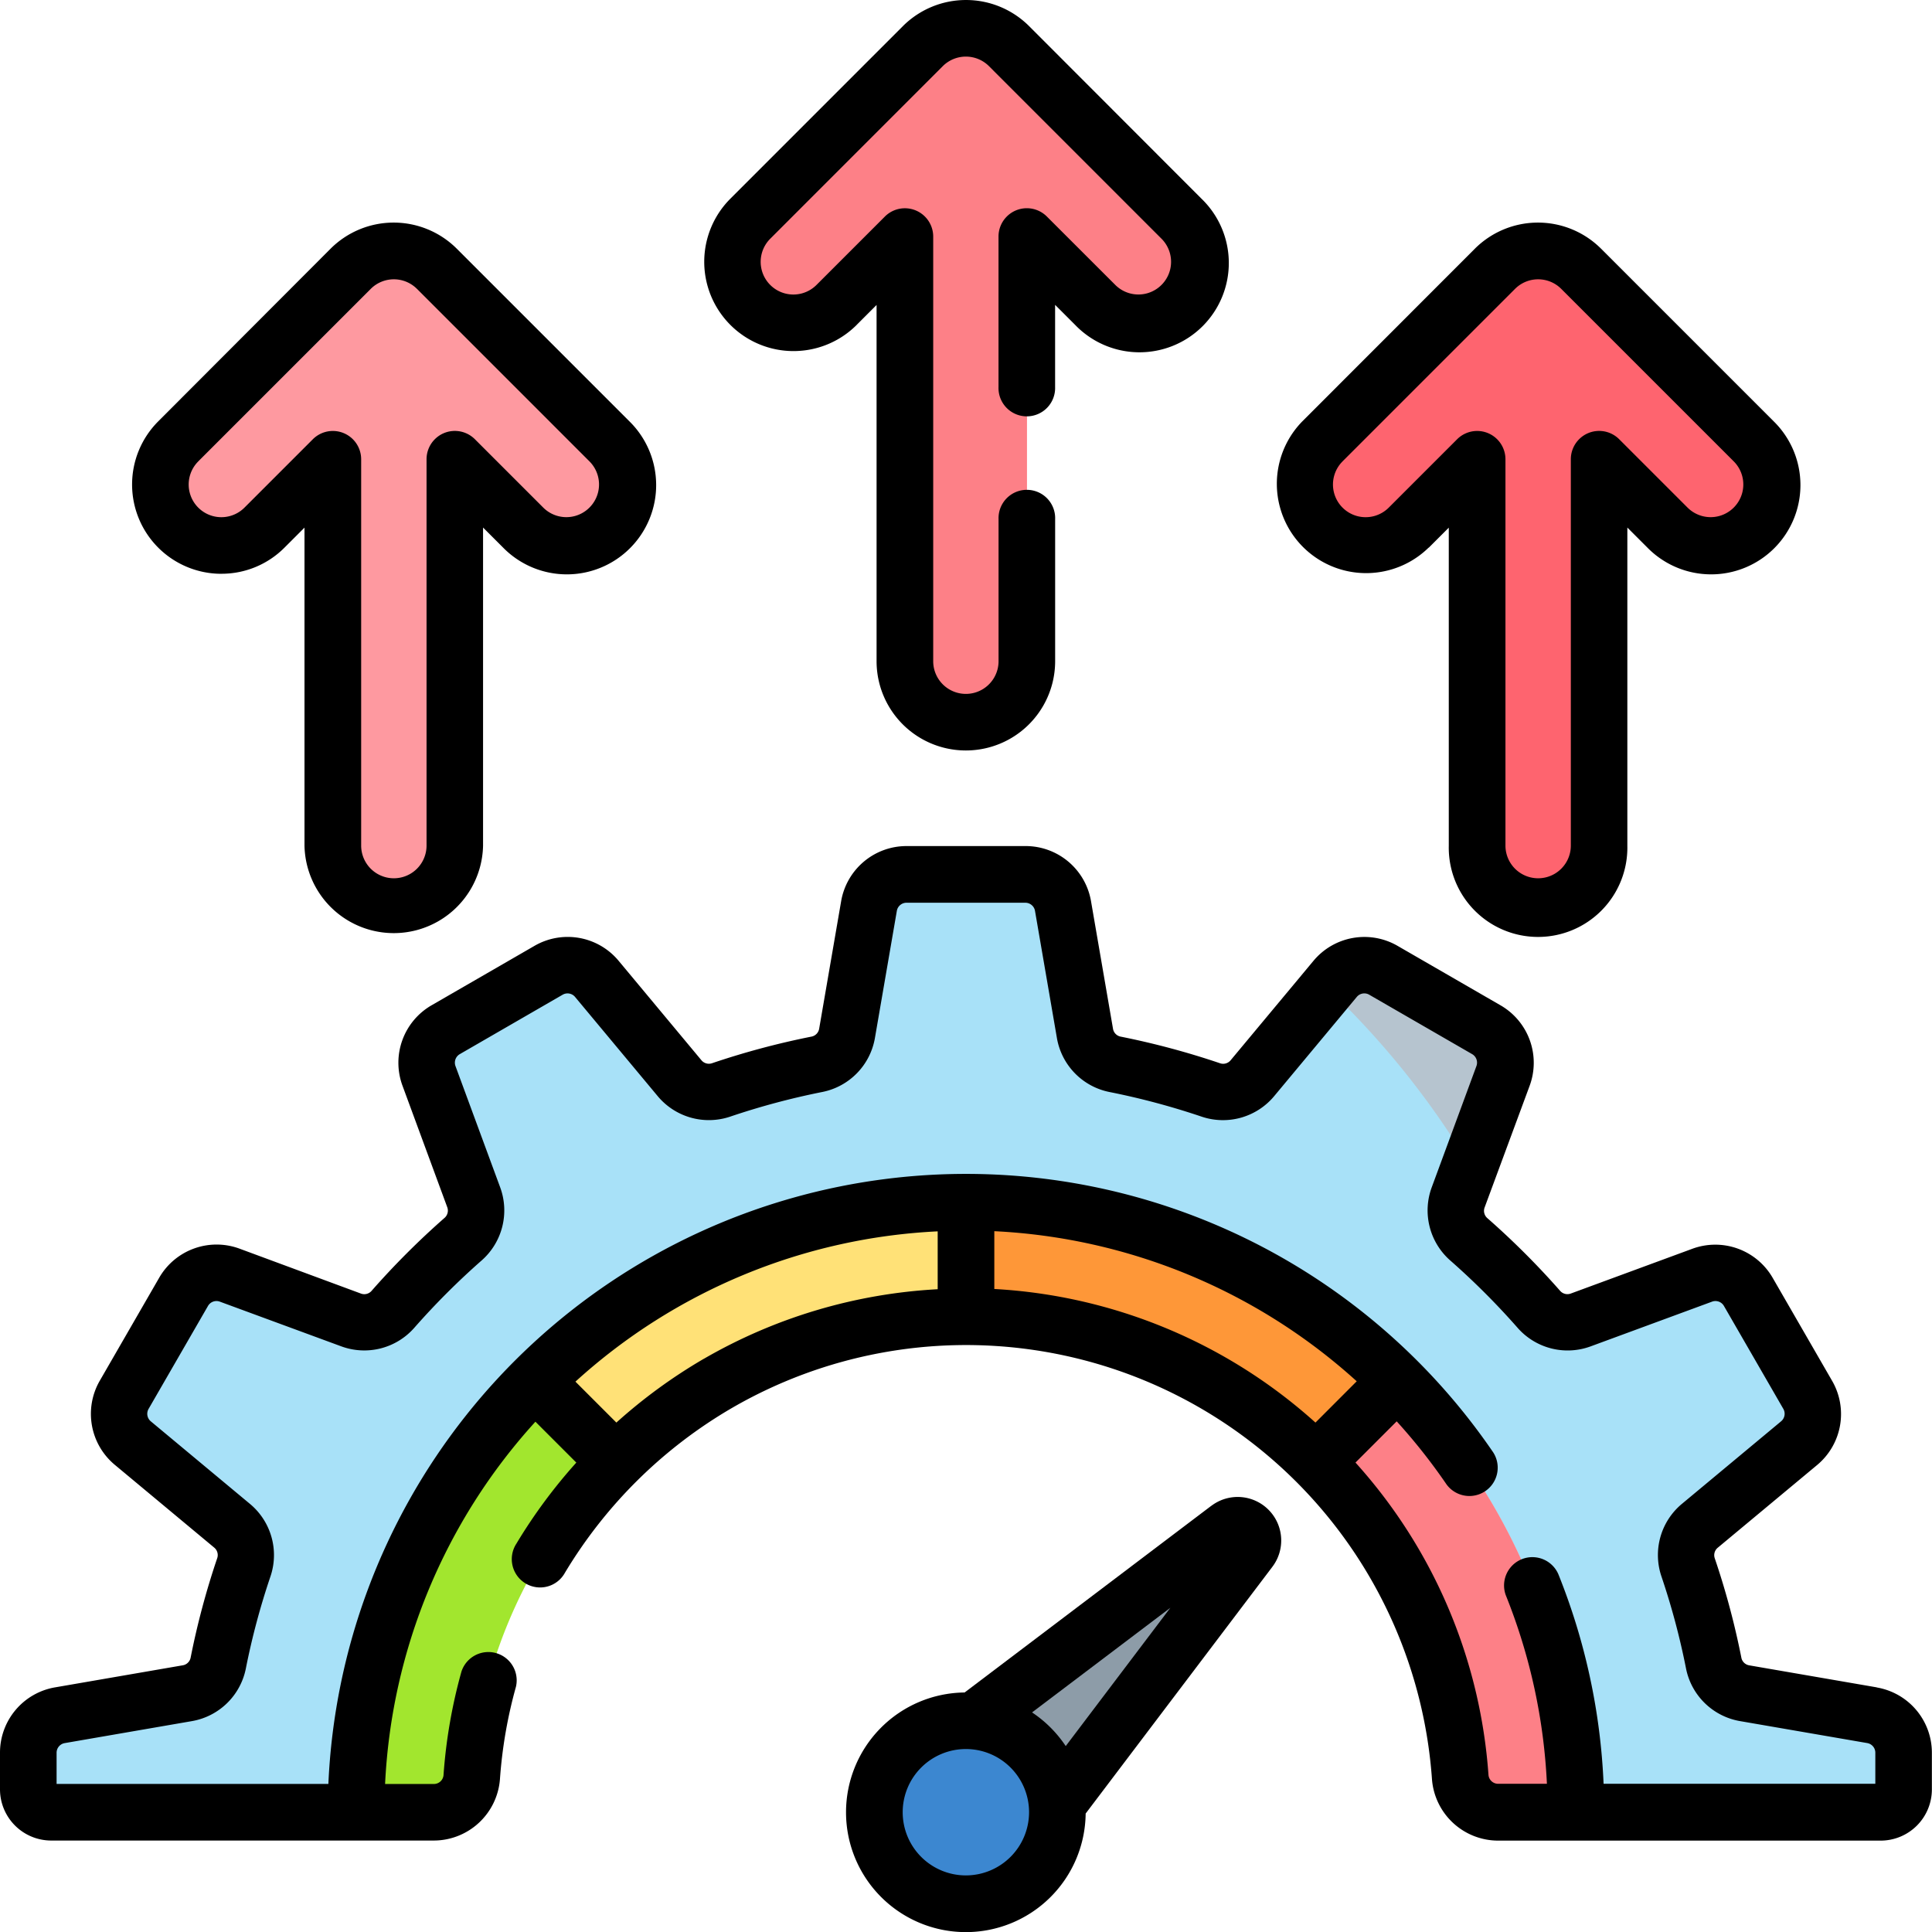
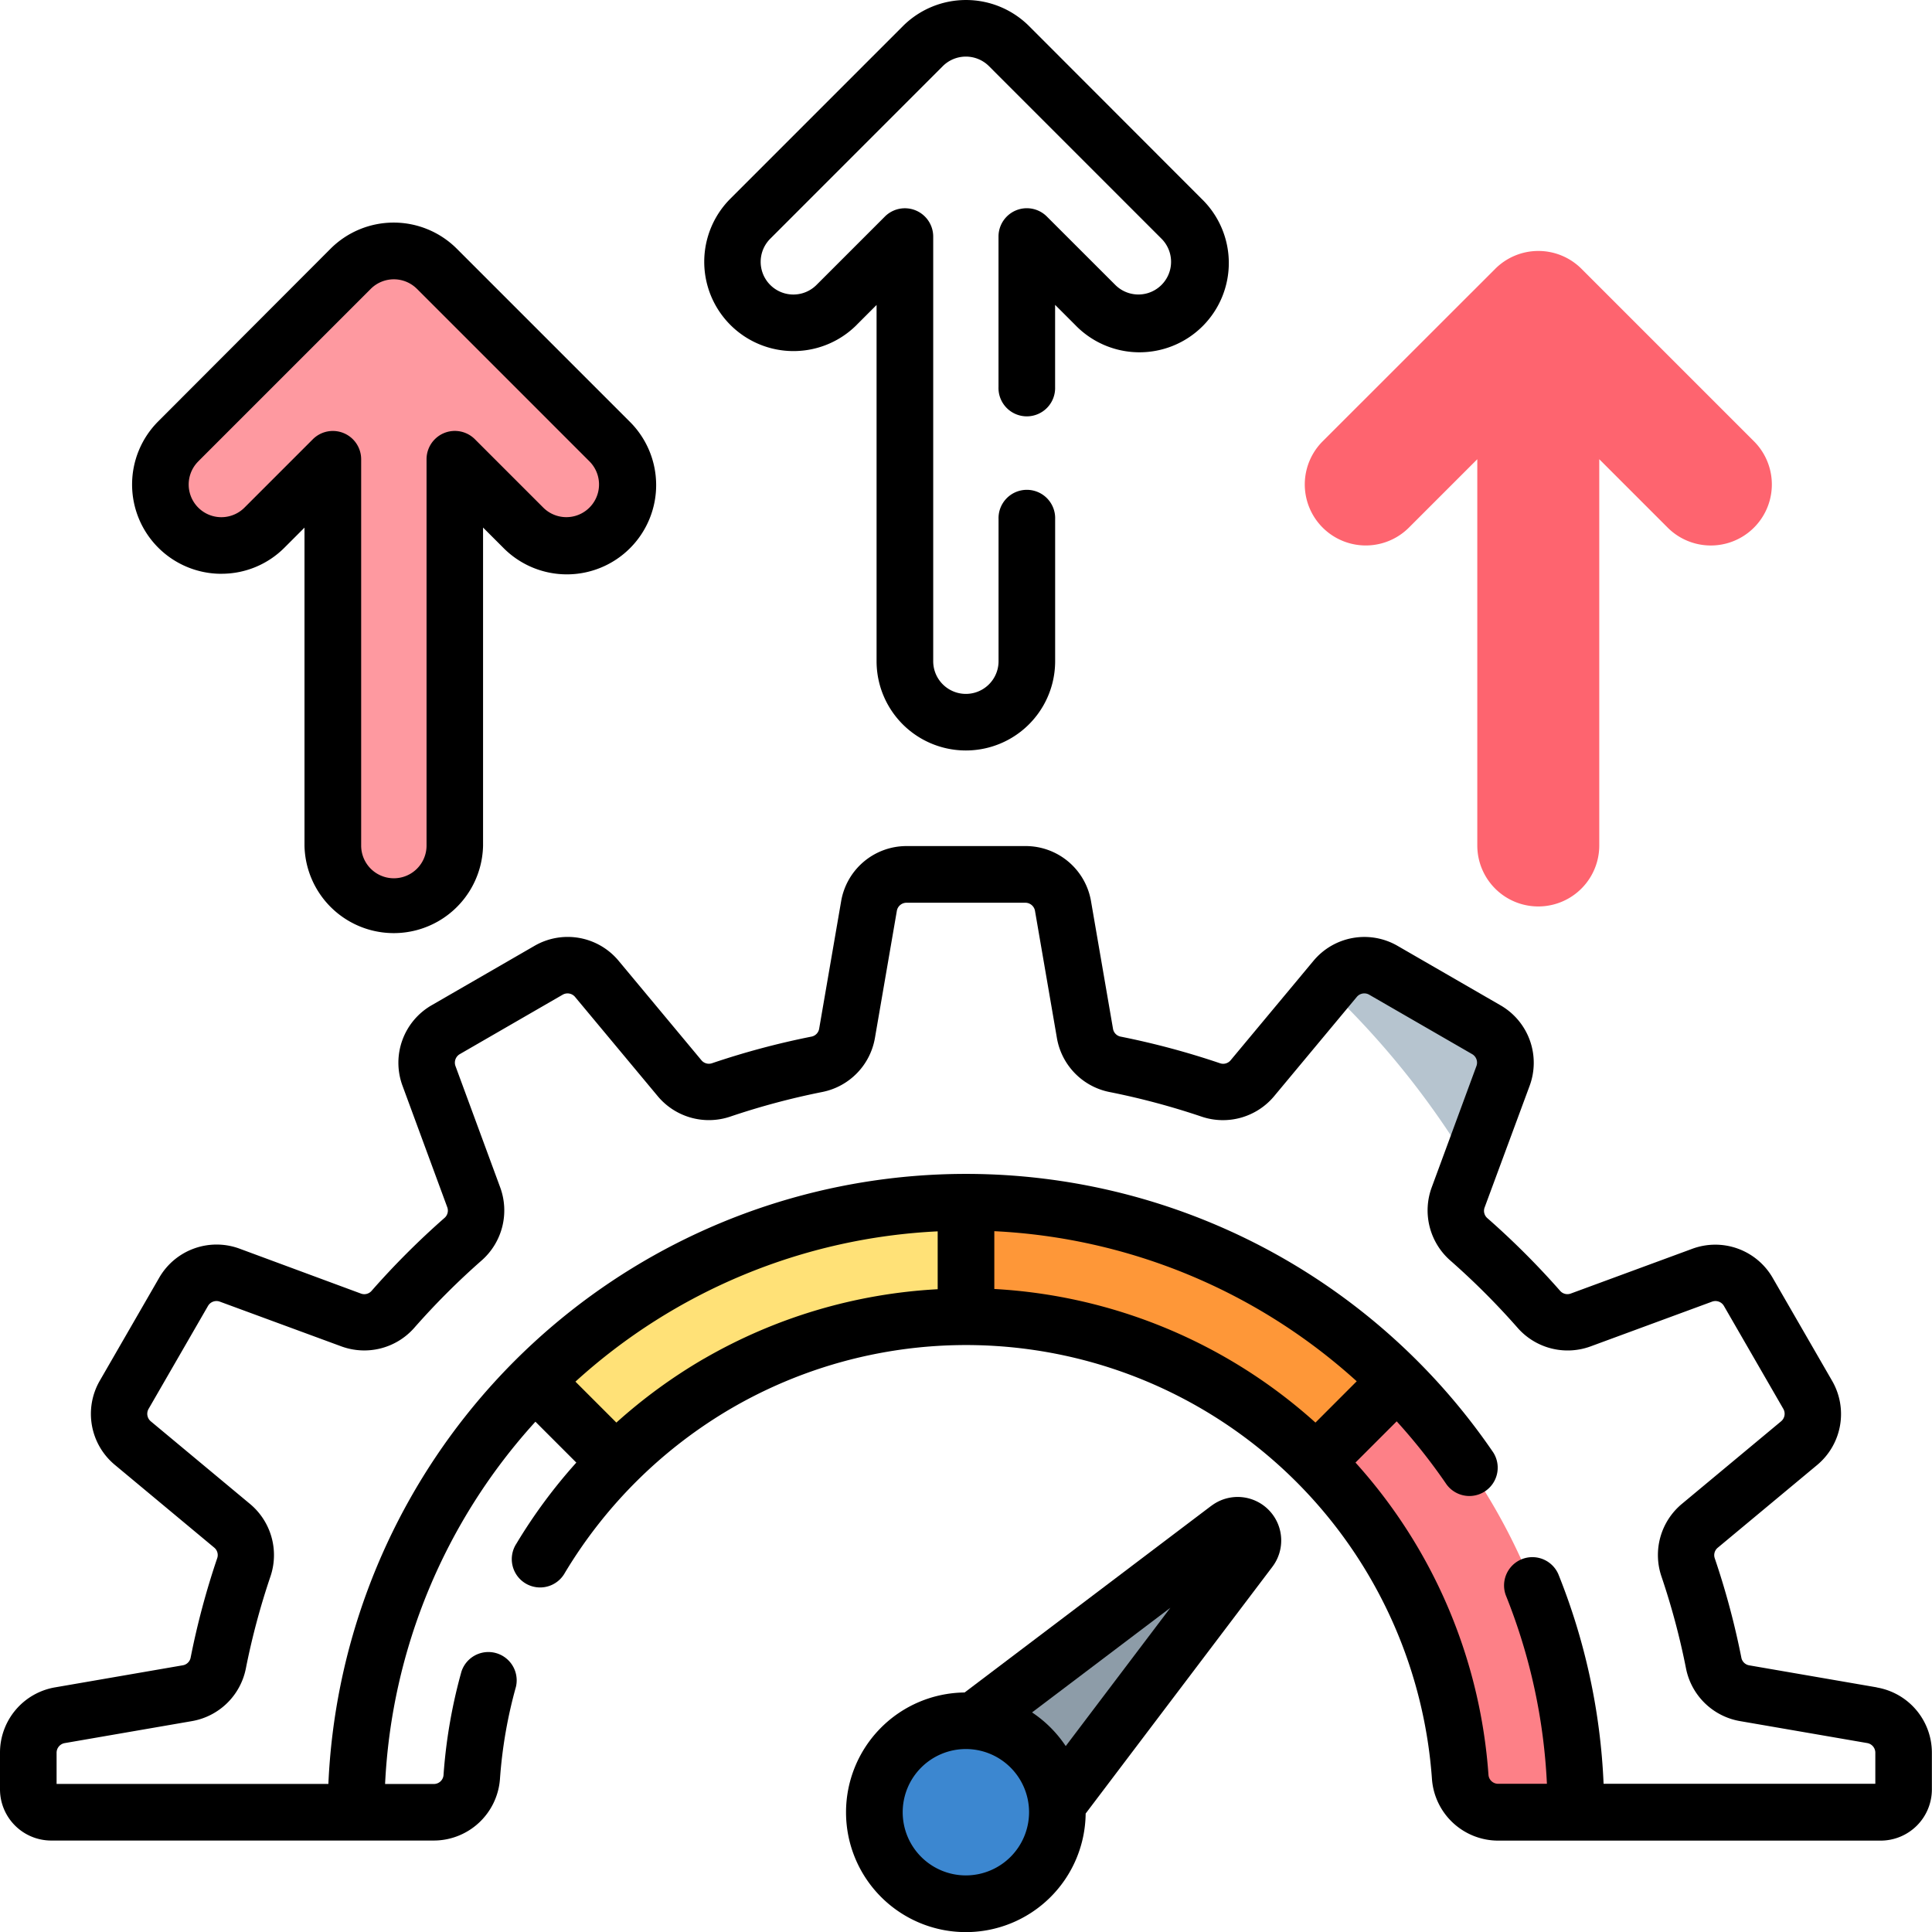
<svg xmlns="http://www.w3.org/2000/svg" id="optimization" width="48.374" height="48.374" viewBox="0 0 48.374 48.374">
  <g id="Group_240" data-name="Group 240" transform="translate(0.708 21.897)">
-     <path id="Path_423" data-name="Path 423" d="M15.707,255.236a15.27,15.27,0,0,1,30.541,0h7.635a.573.573,0,0,0,.573-.573v-.914a.954.954,0,0,0-.792-.941l-3.19-.55a.95.95,0,0,1-.773-.748,18.954,18.954,0,0,0-.645-2.412.95.95,0,0,1,.3-1.034L51.838,246a.954.954,0,0,0,.216-1.211l-1.487-2.575a.954.954,0,0,0-1.156-.418l-3.04,1.12a.95.95,0,0,1-1.042-.261,19.2,19.2,0,0,0-1.764-1.764.95.95,0,0,1-.261-1.042l1.12-3.04A.954.954,0,0,0,44,235.647l-2.575-1.487a.955.955,0,0,0-1.211.216l-2.07,2.487a.95.95,0,0,1-1.034.3,18.936,18.936,0,0,0-2.412-.645.95.95,0,0,1-.748-.773l-.55-3.19a.954.954,0,0,0-.941-.792H29.491a.954.954,0,0,0-.941.792L28,235.74a.95.95,0,0,1-.748.773,18.951,18.951,0,0,0-2.412.645.95.95,0,0,1-1.034-.3l-2.07-2.487a.954.954,0,0,0-1.211-.216l-2.575,1.487a.954.954,0,0,0-.418,1.156l1.12,3.04a.95.95,0,0,1-.261,1.042,19.2,19.2,0,0,0-1.764,1.764.95.95,0,0,1-1.042.261l-3.04-1.12a.954.954,0,0,0-1.156.418L9.9,244.785A.955.955,0,0,0,10.117,246l2.487,2.07a.95.95,0,0,1,.3,1.034,18.938,18.938,0,0,0-.645,2.412.95.95,0,0,1-.773.748l-3.19.55a.954.954,0,0,0-.792.941v.914a.573.573,0,0,0,.573.573Z" transform="translate(-7.499 -231.758)" fill="#a8e1f8" />
-   </g>
+     </g>
  <g id="Group_241" data-name="Group 241" transform="translate(33.238 24.171)">
    <path id="Path_424" data-name="Path 424" d="M355.366,260.848l.828-2.247a.954.954,0,0,0-.418-1.156l-2.575-1.487a.954.954,0,0,0-1.211.216l-.19.228A21.09,21.09,0,0,1,355.366,260.848Z" transform="translate(-351.799 -255.83)" fill="#b6c4cf" />
  </g>
  <g id="Group_242" data-name="Group 242" transform="translate(38.513 31.871)">
-     <path id="Path_425" data-name="Path 425" d="M408.51,349.469c.04.45.061.9.061,1.364h7.635a.573.573,0,0,0,.573-.573v-.914a.954.954,0,0,0-.792-.941l-3.19-.55a.95.95,0,0,1-.773-.748,18.965,18.965,0,0,0-.645-2.412.95.95,0,0,1,.3-1.034l2.487-2.07a.954.954,0,0,0,.216-1.211l-1.487-2.575a.954.954,0,0,0-1.156-.418L408.7,338.5a.963.963,0,0,1-1.054-.258l-.024-.026a21.1,21.1,0,0,1,.883,11.249Z" transform="translate(-407.627 -337.329)" fill="#a8e1f8" />
-   </g>
+     </g>
  <g id="Group_243" data-name="Group 243" transform="translate(22.972 38.184)">
    <path id="Path_426" data-name="Path 426" d="M245.573,412.556l5.895-7.789a.382.382,0,0,0-.535-.535l-7.789,5.895Z" transform="translate(-243.144 -404.15)" fill="#8d9ca8" />
  </g>
  <g id="Group_248" data-name="Group 248" transform="translate(8.917 30.105)">
    <g id="Group_244" data-name="Group 244" transform="translate(4.473 0)">
      <path id="Path_427" data-name="Path 427" d="M152.512,318.633a15.223,15.223,0,0,0-10.8,4.473l2.029,2.029a12.369,12.369,0,0,1,8.769-3.638Z" transform="translate(-141.714 -318.633)" fill="#ffe177" />
    </g>
    <g id="Group_245" data-name="Group 245" transform="translate(0 4.473)">
-       <path id="Path_428" data-name="Path 428" d="M94.375,376.771h1.943a.951.951,0,0,0,.951-.879,12.372,12.372,0,0,1,3.607-7.89l-2.029-2.029A15.222,15.222,0,0,0,94.375,376.771Z" transform="translate(-94.375 -365.973)" fill="#a2e62e" />
-     </g>
+       </g>
    <g id="Group_246" data-name="Group 246" transform="translate(15.27)">
      <path id="Path_429" data-name="Path 429" d="M256,318.633V321.5a12.369,12.369,0,0,1,8.769,3.638l2.029-2.029a15.222,15.222,0,0,0-10.8-4.473Z" transform="translate(-256.001 -318.633)" fill="#fe9738" />
    </g>
    <g id="Group_247" data-name="Group 247" transform="translate(24.04 4.473)">
      <path id="Path_430" data-name="Path 430" d="M350.845,365.972,348.816,368a12.373,12.373,0,0,1,3.607,7.89.951.951,0,0,0,.951.879h1.943A15.222,15.222,0,0,0,350.845,365.972Z" transform="translate(-348.816 -365.972)" fill="#fd8087" />
    </g>
  </g>
  <g id="Group_249" data-name="Group 249" transform="translate(21.896 43.084)">
    <circle id="Ellipse_62" data-name="Ellipse 62" cx="2.291" cy="2.291" r="2.291" fill="#3c87d0" />
  </g>
  <g id="Group_250" data-name="Group 250" transform="translate(18.341 0.709)">
-     <path id="Path_431" data-name="Path 431" d="M205.369,12.268,201.05,7.949a1.527,1.527,0,0,0-2.16,0l-4.319,4.319a1.527,1.527,0,1,0,2.16,2.16l1.712-1.712V23.345a1.527,1.527,0,1,0,3.054,0V12.716l1.712,1.712a1.527,1.527,0,1,0,2.16-2.16Z" transform="translate(-194.124 -7.502)" fill="#fd8087" />
-   </g>
+     </g>
  <g id="Group_251" data-name="Group 251" transform="translate(32.667 6.284)">
    <path id="Path_432" data-name="Path 432" d="M357,71.281l-4.319-4.319a1.527,1.527,0,0,0-2.16,0L346.2,71.281a1.527,1.527,0,0,0,2.16,2.16l1.712-1.712V81.4a1.527,1.527,0,1,0,3.054,0V71.729l1.712,1.712A1.527,1.527,0,1,0,357,71.281Z" transform="translate(-345.75 -66.515)" fill="#fe646f" />
  </g>
  <g id="Group_252" data-name="Group 252" transform="translate(4.015 6.284)">
    <path id="Path_433" data-name="Path 433" d="M42.945,71.281l4.319-4.319a1.527,1.527,0,0,1,2.16,0l4.319,4.319a1.527,1.527,0,1,1-2.16,2.16l-1.712-1.712V81.4a1.527,1.527,0,1,1-3.054,0V71.729L45.1,73.441a1.527,1.527,0,0,1-2.16-2.16Z" transform="translate(-42.498 -66.515)" fill="#fe99a0" />
  </g>
  <g id="Group_253" data-name="Group 253" transform="translate(0 0)">
    <path id="Path_434" data-name="Path 434" d="M233.4,396.883l-6.179,4.676a3,3,0,1,0,3.031,3.031l4.675-6.178a1.09,1.09,0,0,0-1.526-1.528Zm-6.147,9.256a1.582,1.582,0,1,1,1.582-1.582A1.584,1.584,0,0,1,227.256,406.139Zm2.5-3.238a3.023,3.023,0,0,0-.843-.843l3.463-2.62Z" transform="translate(-203.069 -359.182)" />
    <path id="Path_435" data-name="Path 435" d="M190.437,8.136l.5-.5v8.919a2.235,2.235,0,1,0,4.471,0V13a.709.709,0,1,0-1.417,0v3.556a.818.818,0,0,1-1.636,0V5.922a.709.709,0,0,0-1.21-.5l-1.713,1.713a.818.818,0,1,1-1.157-1.158l4.319-4.32a.819.819,0,0,1,1.158,0l4.319,4.32a.818.818,0,0,1-1.157,1.157L195.2,5.421a.709.709,0,0,0-1.21.5V9.689a.709.709,0,1,0,1.417,0V7.633l.5.5a2.236,2.236,0,1,0,3.161-3.162L194.757.655a2.236,2.236,0,0,0-3.162,0l-4.318,4.319a2.235,2.235,0,1,0,3.161,3.162Z" transform="translate(-168.989 0)" />
-     <path id="Path_436" data-name="Path 436" d="M342.067,67.151l.5-.5v7.964a2.236,2.236,0,1,0,4.471,0V66.648l.5.5a2.236,2.236,0,1,0,3.162-3.162l-4.319-4.319a2.236,2.236,0,0,0-3.162,0L338.9,63.989a2.236,2.236,0,0,0,3.162,3.162Zm-2.16-2.16,4.319-4.319a.818.818,0,0,1,1.157,0l4.319,4.319a.818.818,0,0,1-1.157,1.157l-1.712-1.712a.709.709,0,0,0-1.21.5v9.675a.818.818,0,0,1-1.637,0V64.937a.709.709,0,0,0-1.21-.5l-1.712,1.712a.818.818,0,1,1-1.157-1.157Z" transform="translate(-306.292 -53.439)" />
    <path id="Path_437" data-name="Path 437" d="M37.233,67.806a2.221,2.221,0,0,0,1.581-.655l.5-.5v7.964a2.236,2.236,0,0,0,4.471,0V66.649l.5.5a2.236,2.236,0,1,0,3.162-3.162l-4.319-4.319a2.236,2.236,0,0,0-3.162,0L35.652,63.99a2.236,2.236,0,0,0,1.581,3.817Zm-.579-2.814h0l4.319-4.319a.818.818,0,0,1,1.157,0l4.319,4.319a.818.818,0,0,1-1.157,1.157L43.58,64.437a.709.709,0,0,0-1.21.5v9.675a.818.818,0,1,1-1.637,0V64.938a.709.709,0,0,0-1.21-.5L37.811,66.15a.818.818,0,1,1-1.157-1.157Z" transform="translate(-31.69 -53.44)" />
    <path id="Path_438" data-name="Path 438" d="M46.993,245.324l-3.191-.551a.241.241,0,0,1-.2-.186,19.608,19.608,0,0,0-.669-2.5.241.241,0,0,1,.077-.26l2.487-2.07a1.66,1.66,0,0,0,.375-2.11l-1.486-2.575a1.659,1.659,0,0,0-2.015-.729l-3.041,1.12a.242.242,0,0,1-.264-.064,19.985,19.985,0,0,0-1.83-1.828.242.242,0,0,1-.063-.265L38.3,230.26a1.661,1.661,0,0,0-.73-2.014l-2.575-1.487a1.659,1.659,0,0,0-2.11.376l-2.071,2.486a.242.242,0,0,1-.261.078,19.872,19.872,0,0,0-2.5-.67.241.241,0,0,1-.186-.2l-.55-3.191a1.661,1.661,0,0,0-1.639-1.379H22.7a1.661,1.661,0,0,0-1.639,1.38l-.55,3.19a.242.242,0,0,1-.188.2,19.853,19.853,0,0,0-2.5.669.243.243,0,0,1-.262-.078l-2.07-2.486a1.658,1.658,0,0,0-2.109-.376l-2.575,1.487a1.661,1.661,0,0,0-.729,2.015l1.12,3.04a.242.242,0,0,1-.063.265A19.991,19.991,0,0,0,9.3,235.4a.241.241,0,0,1-.265.063L6,234.34a1.659,1.659,0,0,0-2.015.729L2.5,237.643a1.66,1.66,0,0,0,.376,2.11l2.486,2.07a.242.242,0,0,1,.078.262,19.612,19.612,0,0,0-.668,2.5.241.241,0,0,1-.2.187l-3.189.551A1.658,1.658,0,0,0,0,246.963v.915a1.283,1.283,0,0,0,1.281,1.281H10.86a1.664,1.664,0,0,0,1.658-1.538,11.593,11.593,0,0,1,.4-2.31.709.709,0,0,0-1.364-.383,13.016,13.016,0,0,0-.449,2.594.242.242,0,0,1-.245.221H9.642a14.506,14.506,0,0,1,3.764-9.071l1.024,1.024a13.176,13.176,0,0,0-1.5,2.029.709.709,0,1,0,1.215.729,11.8,11.8,0,0,1,4.191-4.131,11.694,11.694,0,0,1,17.518,9.3,1.664,1.664,0,0,0,1.658,1.538h9.578a1.283,1.283,0,0,0,1.281-1.281v-.915a1.658,1.658,0,0,0-1.381-1.639Zm-29.366-8.23a13.177,13.177,0,0,0-2.194,1.6l-1.025-1.025a14.506,14.506,0,0,1,9.07-3.763v1.449A13.083,13.083,0,0,0,17.627,237.095Zm15.31,1.6a13.092,13.092,0,0,0-8.041-3.345v-1.447a14.556,14.556,0,0,1,9.074,3.758Zm14.02,9.044H40.151a15.856,15.856,0,0,0-1.133-5.249.709.709,0,0,0-1.315.529,14.444,14.444,0,0,1,1.029,4.72H37.514a.242.242,0,0,1-.245-.221,13.038,13.038,0,0,0-3.33-7.822l1.032-1.032a14.62,14.62,0,0,1,1.247,1.578.709.709,0,0,0,1.17-.8,15.981,15.981,0,0,0-29.166,8.3H1.417v-.779a.245.245,0,0,1,.2-.242l3.188-.551a1.667,1.667,0,0,0,1.349-1.309,18.183,18.183,0,0,1,.62-2.32,1.667,1.667,0,0,0-.512-1.807l-2.486-2.07a.246.246,0,0,1-.055-.313l1.486-2.575a.245.245,0,0,1,.3-.108l3.04,1.119a1.667,1.667,0,0,0,1.82-.458,18.563,18.563,0,0,1,1.7-1.7,1.669,1.669,0,0,0,.458-1.82l-1.12-3.039a.247.247,0,0,1,.107-.3l2.576-1.488a.245.245,0,0,1,.311.056l2.07,2.485a1.668,1.668,0,0,0,1.806.514,18.433,18.433,0,0,1,2.321-.621,1.667,1.667,0,0,0,1.31-1.347l.55-3.19a.246.246,0,0,1,.243-.2h2.972a.246.246,0,0,1,.243.2l.55,3.192a1.666,1.666,0,0,0,1.309,1.346,18.438,18.438,0,0,1,2.323.621,1.668,1.668,0,0,0,1.805-.514l2.07-2.486a.245.245,0,0,1,.312-.056l2.576,1.487a.246.246,0,0,1,.108.3l-1.121,3.041a1.669,1.669,0,0,0,.459,1.82,18.562,18.562,0,0,1,1.7,1.7,1.667,1.667,0,0,0,1.819.458l3.041-1.12a.245.245,0,0,1,.3.108l1.486,2.575a.246.246,0,0,1-.055.312l-2.487,2.07a1.666,1.666,0,0,0-.512,1.806,18.179,18.179,0,0,1,.62,2.322,1.666,1.666,0,0,0,1.347,1.308l3.191.551a.245.245,0,0,1,.2.242v.779Z" transform="translate(0 -203.075)" />
  </g>
</svg>